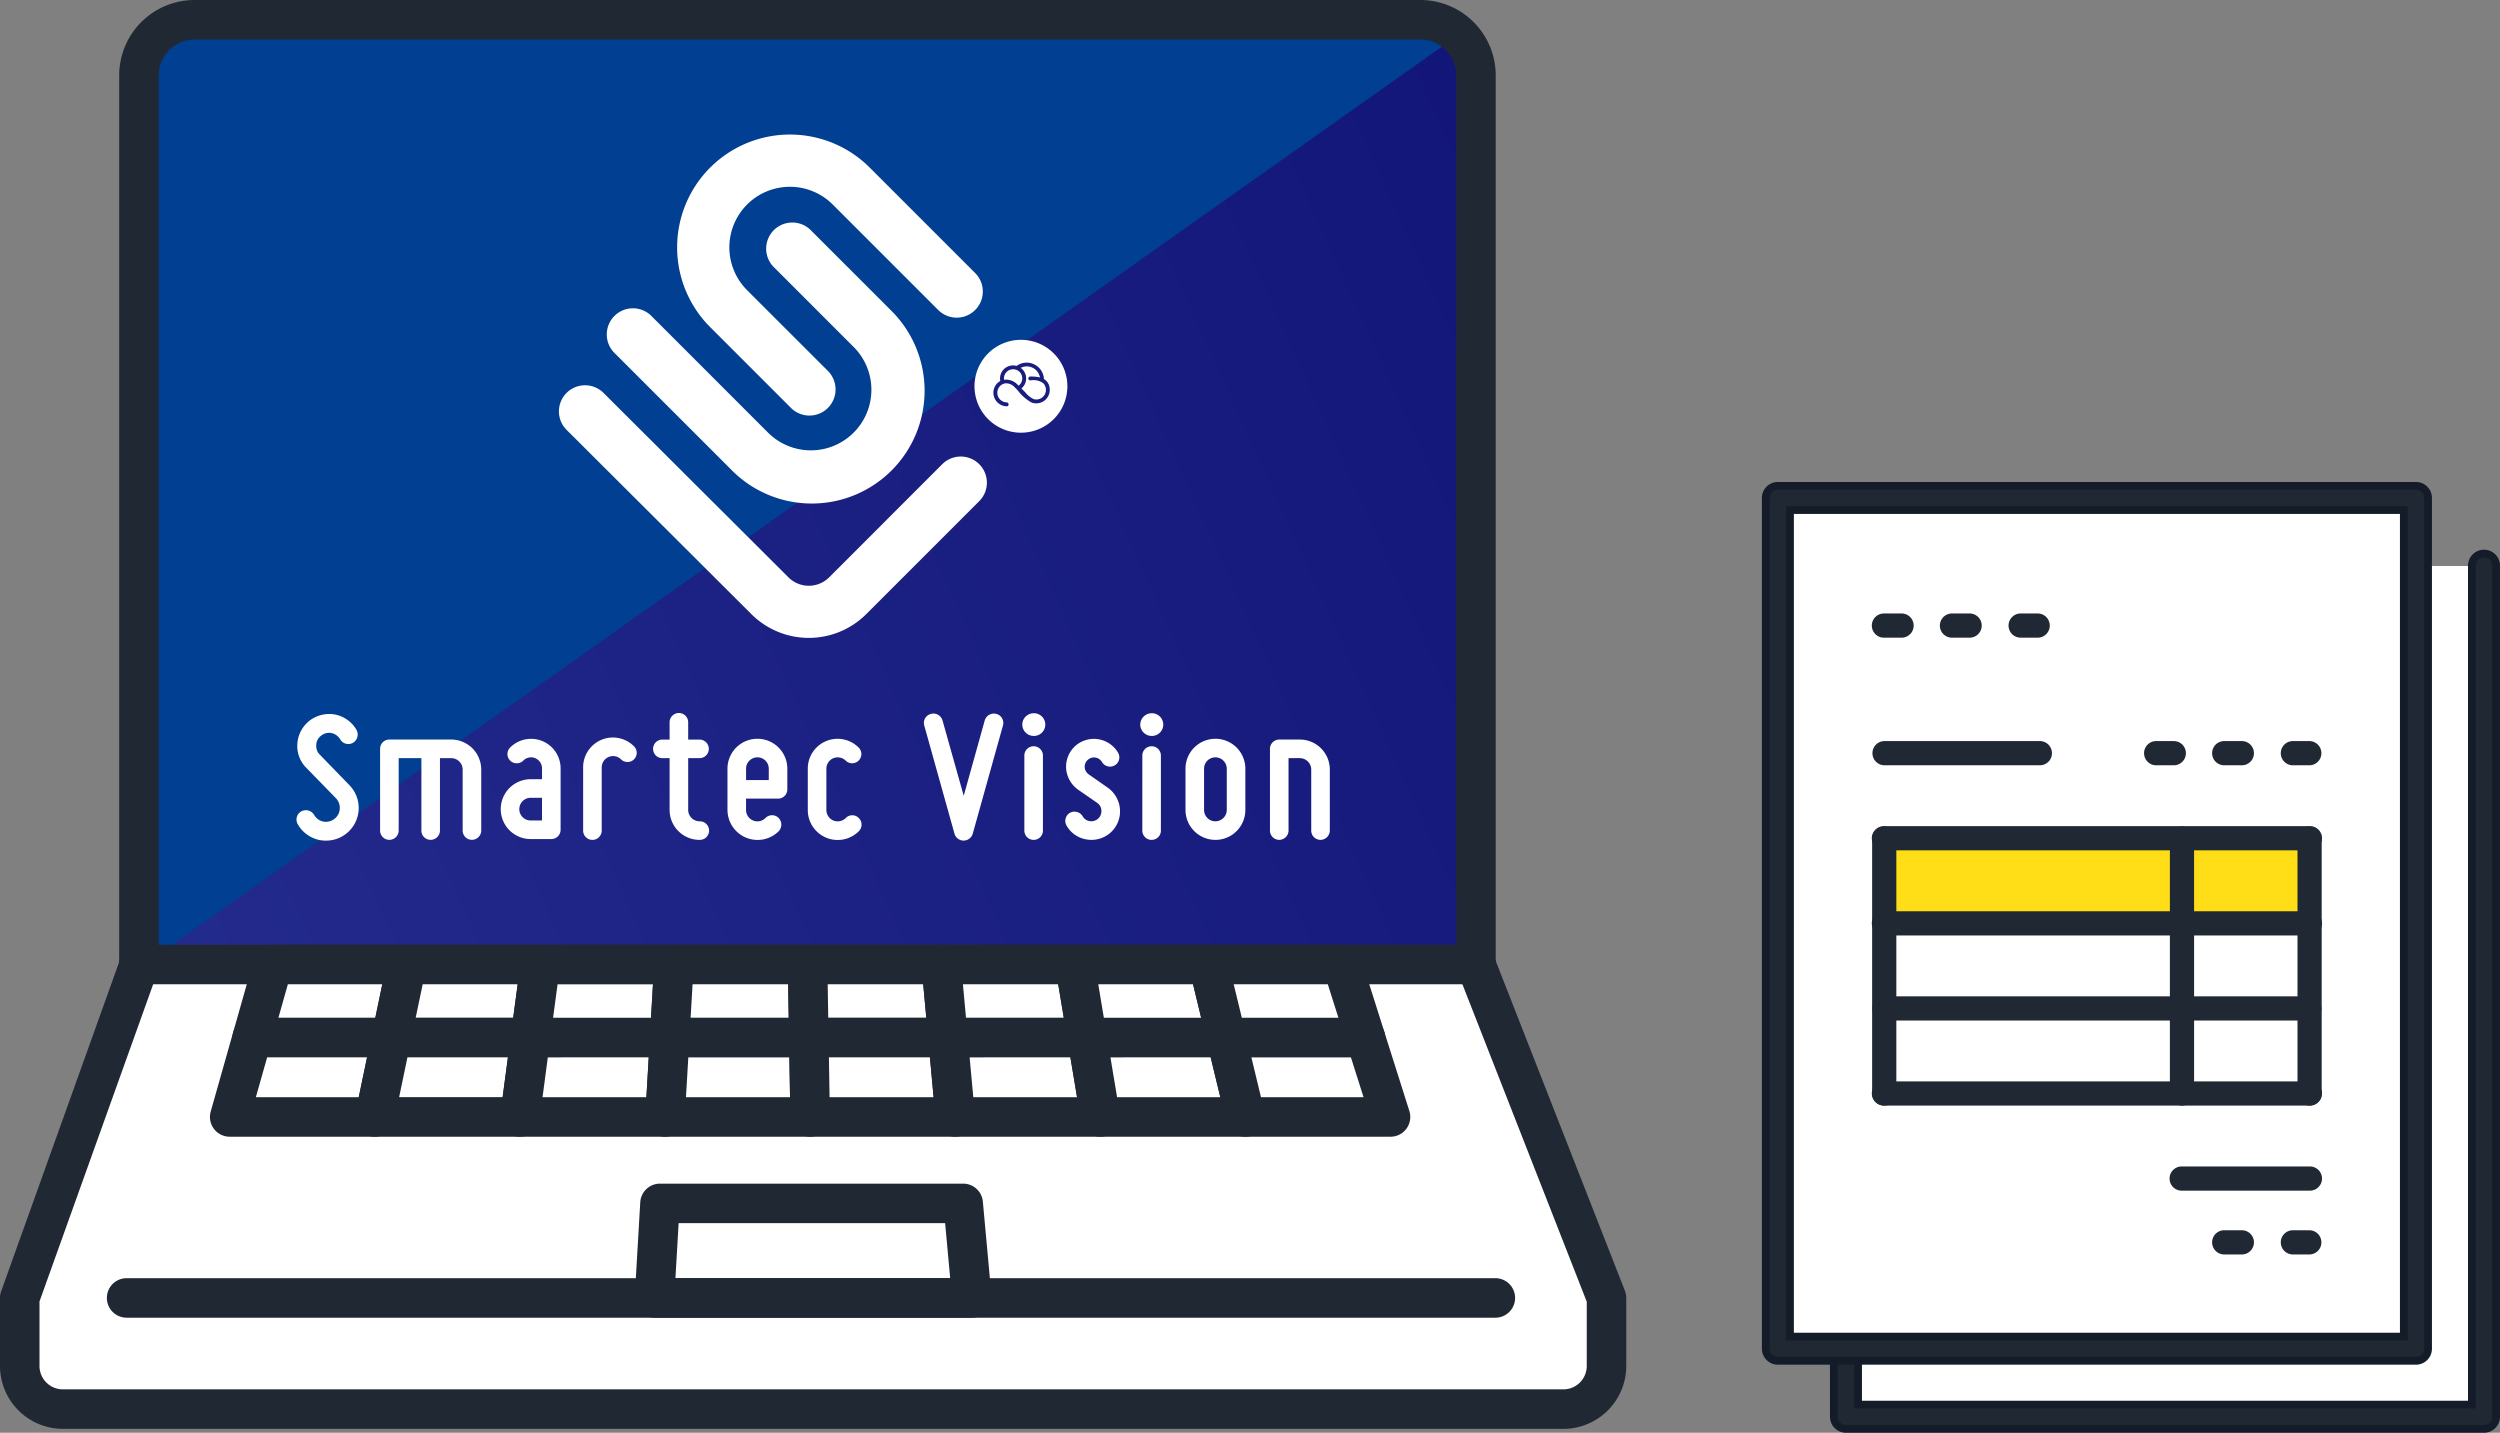
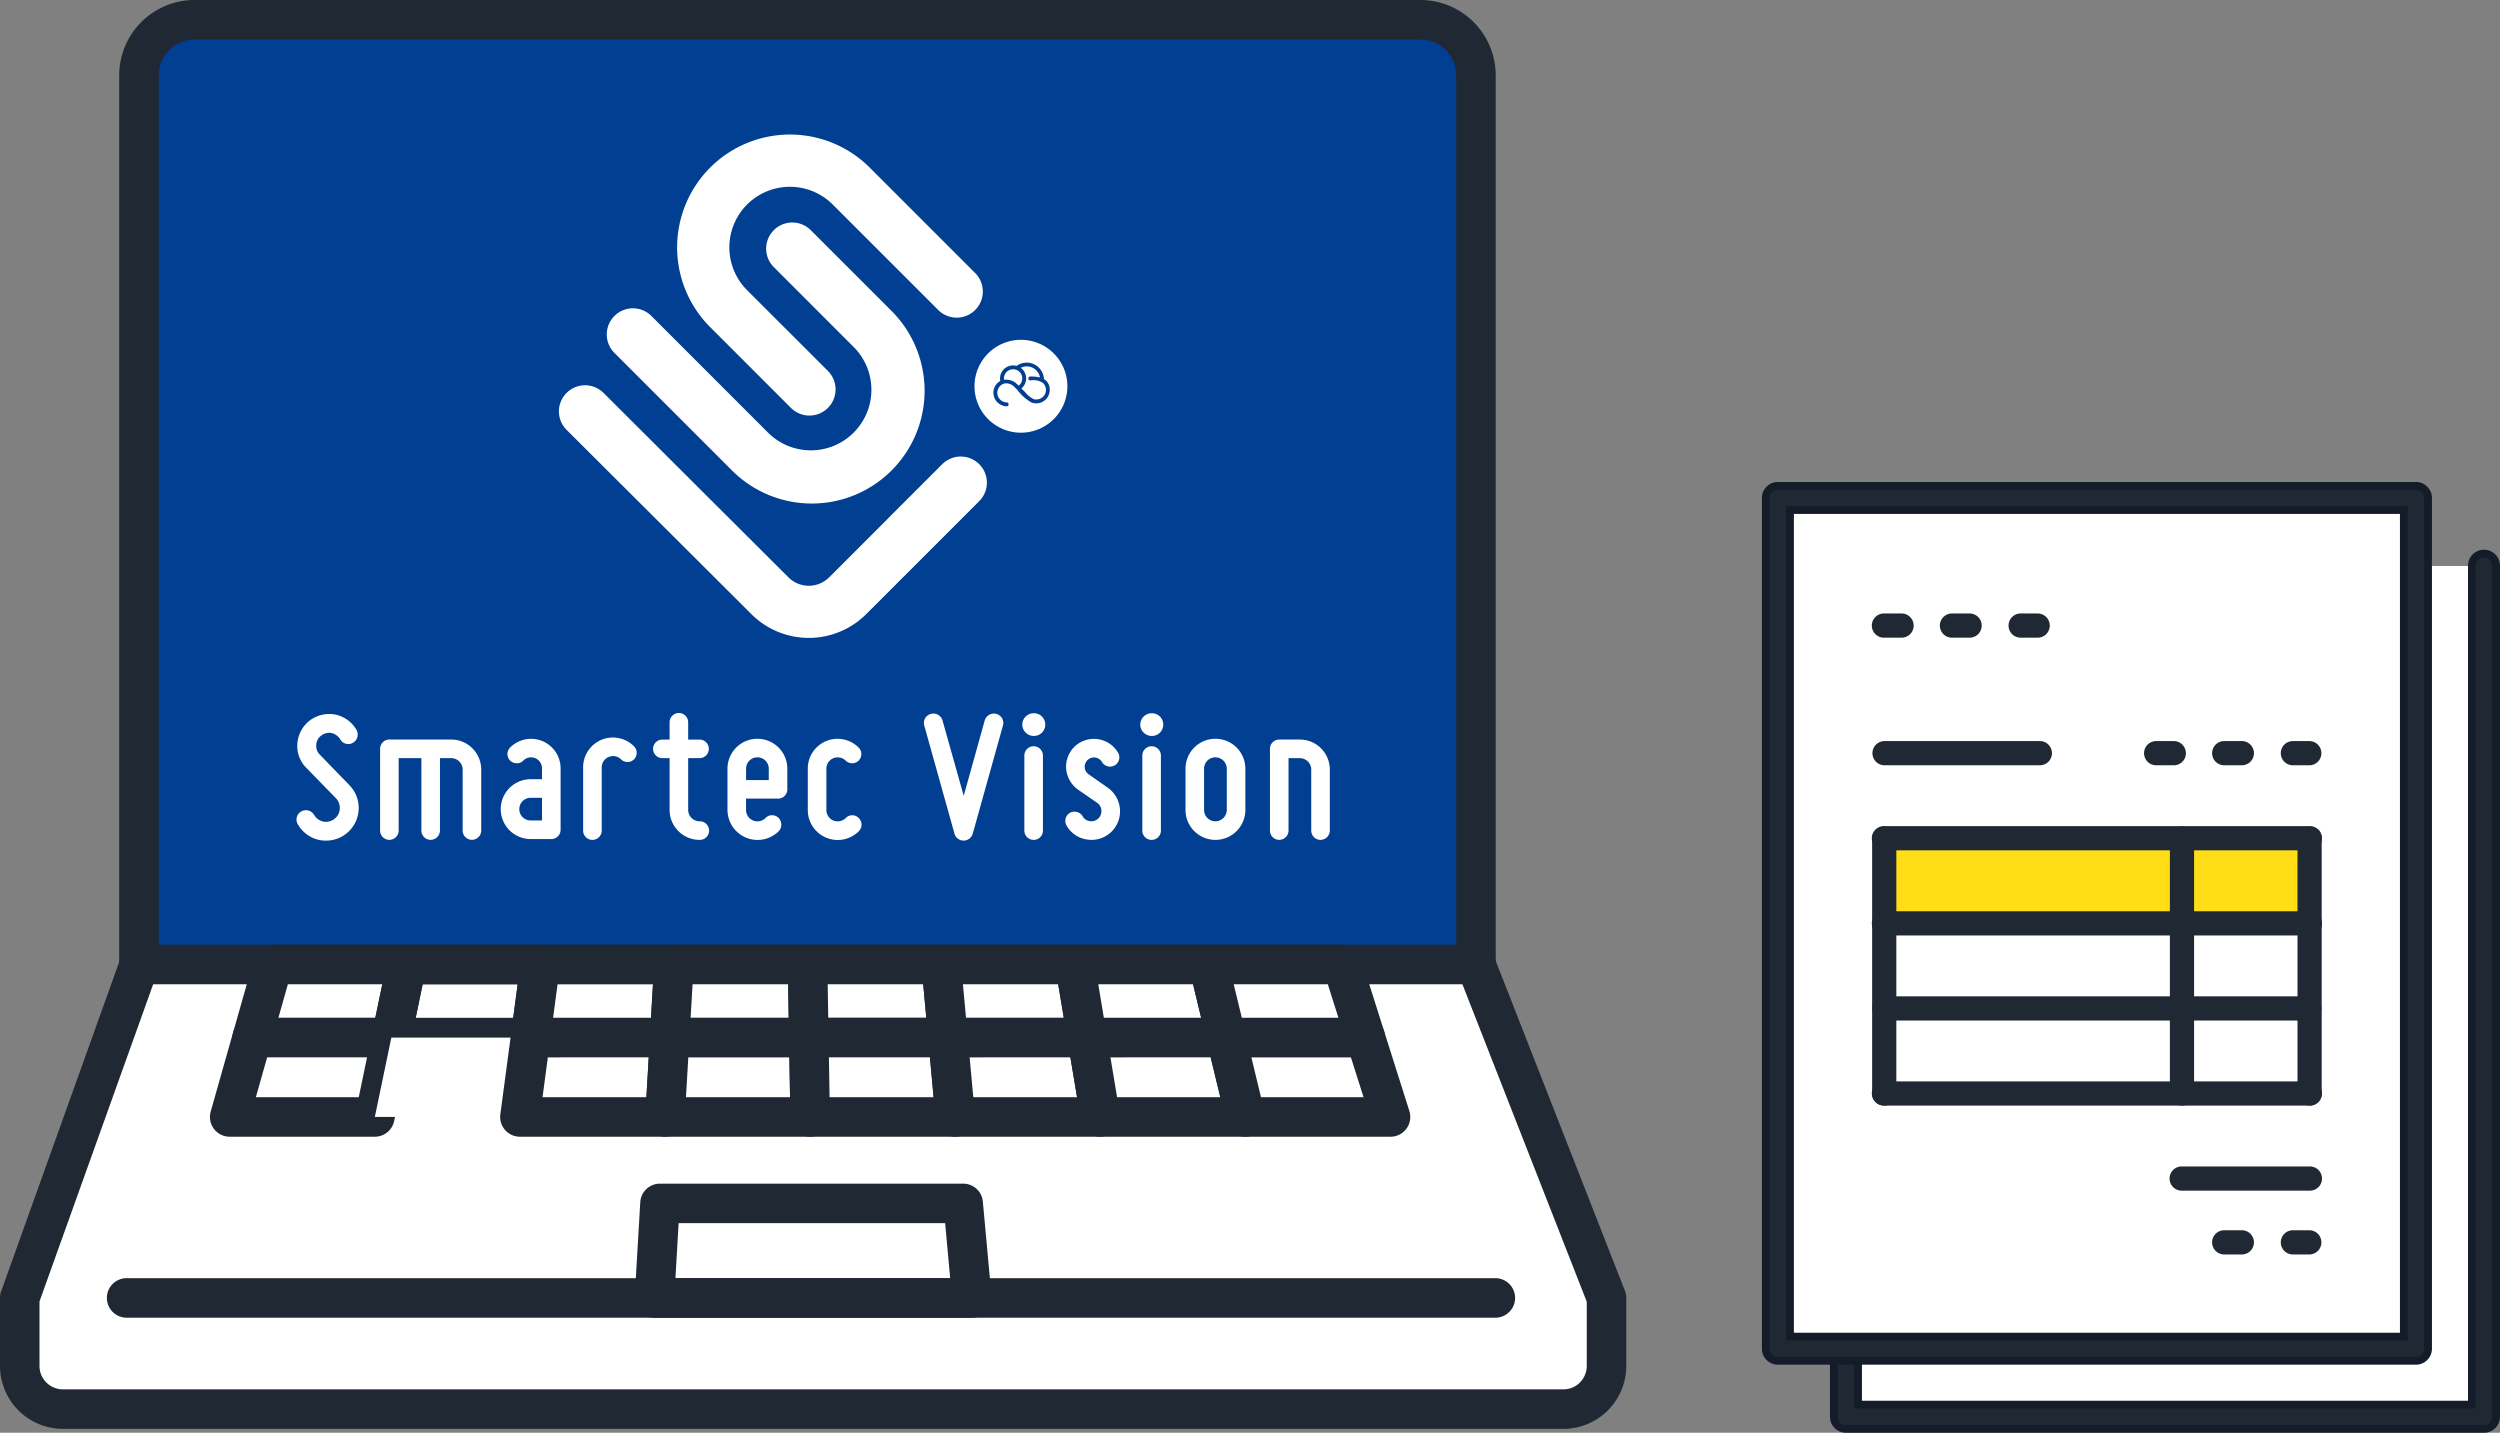
<svg xmlns="http://www.w3.org/2000/svg" xmlns:xlink="http://www.w3.org/1999/xlink" width="321.109" height="184.028" viewBox="0 0 321.109 184.028">
  <rect x="0" y="0" width="321.109" height="184.028" fill="#808080" stroke="none" />
  <defs>
    <linearGradient id="linear-gradient" x1="1.035" y1="0.31" x2="-0.007" y2="1.161" gradientUnits="objectBoundingBox">
      <stop offset="0" stop-color="#0f1274" />
      <stop offset="1" stop-color="#293294" />
    </linearGradient>
    <clipPath id="clip-path">
-       <path id="路径_5280" data-name="路径 5280" d="M169.939,0,0,120.2H169.939Z" fill="url(#linear-gradient)" />
-     </clipPath>
+       </clipPath>
    <linearGradient id="linear-gradient-2" x1="0.978" y1="0.74" x2="-0.149" y2="0.315" xlink:href="#linear-gradient" />
  </defs>
  <g id="组_3058" data-name="组 3058" transform="translate(-242.696 -4326.472)">
    <g id="组_3039" data-name="组 3039" transform="translate(-414.7 -3312.582)">
      <path id="路径_12272" data-name="路径 12272" d="M0,0H169.939V120.2H0Z" transform="translate(675.934 7642.735)" fill="#003f91" />
      <g id="组_2696" data-name="组 2696" transform="translate(675.934 7642.735)" style="isolation: isolate">
        <g id="组_1683" data-name="组 1683" clip-path="url(#clip-path)">
          <path id="路径_5279" data-name="路径 5279" d="M37.106,37.106,254.466,0,239.148,254.845,0,254.466Z" transform="translate(-94.965 59.983) rotate(-45)" fill="url(#linear-gradient-2)" />
        </g>
      </g>
      <path id="路径_4533" data-name="路径 4533" d="M22.847,408.152,7.5,450.98v8.734a5.543,5.543,0,0,0,5.543,5.542H205.769a5.542,5.542,0,0,0,5.543-5.542V450.98l-16.774-42.828Z" transform="translate(652.435 7354.786)" fill="#fff" />
      <path id="路径_4534" data-name="路径 4534" d="M200.808,462.832H8.081A8.091,8.091,0,0,1,0,454.751v-8.733a2.539,2.539,0,0,1,.149-.856l15.194-42.4a2.54,2.54,0,0,1,2.5-2.108h.04a2.539,2.539,0,0,1,2.39,3.4l-15.2,42.413v8.292a3.007,3.007,0,0,0,3,3H200.808a3.007,3.007,0,0,0,3-3V446.5l-16.6-42.382a2.539,2.539,0,1,1,4.728-1.852l16.774,42.828a2.533,2.533,0,0,1,.175.926v8.733a8.091,8.091,0,0,1-8.081,8.081" transform="translate(657.396 7359.75)" fill="#202933" />
      <path id="路径_4535" data-name="路径 4535" d="M268.517,498.8h-19.47l-.708,12.142H289.1L287.987,498.8Z" transform="translate(493.121 7294.821)" fill="#fff" />
      <path id="路径_4536" data-name="路径 4536" d="M284.139,508.523H243.377a2.539,2.539,0,0,1-2.534-2.687l.708-12.142a2.539,2.539,0,0,1,2.535-2.391h38.941a2.538,2.538,0,0,1,2.528,2.307l1.113,12.142a2.539,2.539,0,0,1-2.528,2.77m-38.071-5.078h35.289l-.648-7.065H246.48Z" transform="translate(498.082 7299.782)" fill="#202933" />
      <path id="路径_4537" data-name="路径 4537" d="M218.908,532.252H43.1a2.539,2.539,0,1,1,0-5.078h175.8a2.539,2.539,0,1,1,0,5.078" transform="translate(630.562 7276.053)" fill="#202933" />
      <path id="路径_4538" data-name="路径 4538" d="M219.488,405.73H47.758a2.539,2.539,0,0,1,0-5.078h171.73a2.539,2.539,0,1,1,0,5.078" transform="translate(627.484 7359.748)" fill="#202933" />
      <path id="路径_4555" data-name="路径 4555" d="M113.571,417.542H95.7l2.661-9.389h17.169Z" transform="translate(594.092 7354.786)" fill="#fff" />
      <path id="路径_4556" data-name="路径 4556" d="M108.61,415.12H90.737a2.539,2.539,0,0,1-2.443-3.231l2.661-9.39a2.538,2.538,0,0,1,2.442-1.846h17.169a2.539,2.539,0,0,1,2.486,3.057L111.1,413.1a2.539,2.539,0,0,1-2.486,2.021m-14.515-5.078h12.451l.9-4.312H95.317Z" transform="translate(599.053 7359.747)" fill="#202933" />
-       <path id="路径_4557" data-name="路径 4557" d="M166.372,417.542H148.5l1.956-9.389h17.169Z" transform="translate(559.164 7354.786)" fill="#fff" />
      <path id="路径_4558" data-name="路径 4558" d="M161.411,415.12H143.538a2.539,2.539,0,0,1-2.485-3.057l1.956-9.389a2.538,2.538,0,0,1,2.486-2.021h17.169a2.539,2.539,0,0,1,2.517,2.874l-1.252,9.389a2.539,2.539,0,0,1-2.517,2.2m-14.751-5.078h12.528l.575-4.312h-12.2Z" transform="translate(564.125 7359.747)" fill="#202933" />
      <path id="路径_4559" data-name="路径 4559" d="M219.173,417.542H201.3l1.252-9.389H219.72Z" transform="translate(524.237 7354.786)" fill="#fff" />
      <path id="路径_4560" data-name="路径 4560" d="M214.211,415.12H196.338a2.539,2.539,0,0,1-2.517-2.874l1.252-9.389a2.539,2.539,0,0,1,2.517-2.2h17.169a2.539,2.539,0,0,1,2.534,2.687l-.548,9.389a2.539,2.539,0,0,1-2.535,2.391m-14.973-5.078h12.578l.251-4.312H199.813Z" transform="translate(529.198 7359.747)" fill="#202933" />
      <path id="路径_4561" data-name="路径 4561" d="M271.973,417.542H254.1l.548-9.389h17.169Z" transform="translate(489.31 7354.786)" fill="#fff" />
      <path id="路径_4562" data-name="路径 4562" d="M267.012,415.12H249.139a2.54,2.54,0,0,1-2.535-2.687l.548-9.389a2.538,2.538,0,0,1,2.534-2.391h17.169a2.539,2.539,0,0,1,2.538,2.5l.157,9.389a2.539,2.539,0,0,1-2.539,2.581m-15.182-5.078h12.6l-.072-4.312H252.082Z" transform="translate(494.271 7359.747)" fill="#202933" />
      <path id="路径_4563" data-name="路径 4563" d="M324.468,417.542H306.595l-.156-9.389h17.169Z" transform="translate(454.688 7354.786)" fill="#fff" />
      <path id="路径_4564" data-name="路径 4564" d="M319.507,415.12H301.633a2.538,2.538,0,0,1-2.538-2.5l-.157-9.389a2.538,2.538,0,0,1,2.538-2.581h17.169a2.539,2.539,0,0,1,2.528,2.307l.86,9.389a2.539,2.539,0,0,1-2.528,2.771m-15.376-5.078h12.594l-.4-4.312H304.058Z" transform="translate(459.65 7359.747)" fill="#202933" />
      <path id="路径_4565" data-name="路径 4565" d="M375.893,417.542H358.02l-.861-9.389h17.169Z" transform="translate(421.136 7354.786)" fill="#fff" />
      <path id="路径_4566" data-name="路径 4566" d="M370.932,415.12H353.059a2.539,2.539,0,0,1-2.528-2.307l-.86-9.39a2.538,2.538,0,0,1,2.528-2.77h17.169a2.538,2.538,0,0,1,2.5,2.121l1.565,9.389a2.538,2.538,0,0,1-2.5,2.956m-15.557-5.078h12.56l-.719-4.312H354.98Z" transform="translate(426.098 7359.747)" fill="#202933" />
      <path id="路径_4567" data-name="路径 4567" d="M427.317,417.542H409.444l-1.565-9.389h17.169Z" transform="translate(387.586 7354.786)" fill="#fff" />
      <path id="路径_4568" data-name="路径 4568" d="M422.355,415.12H404.482a2.538,2.538,0,0,1-2.5-2.121l-1.565-9.389a2.539,2.539,0,0,1,2.5-2.956h17.169a2.538,2.538,0,0,1,2.468,1.942l2.269,9.389a2.538,2.538,0,0,1-2.468,3.135m-15.722-5.078h12.5l-1.042-4.312H405.914Z" transform="translate(392.547 7359.747)" fill="#202933" />
      <path id="路径_4569" data-name="路径 4569" d="M478.742,417.542H460.868l-2.269-9.389h17.169Z" transform="translate(354.034 7354.786)" fill="#fff" />
      <path id="路径_4570" data-name="路径 4570" d="M473.781,415.12H455.908a2.539,2.539,0,0,1-2.468-1.942l-2.269-9.39a2.538,2.538,0,0,1,2.468-3.135h17.169a2.539,2.539,0,0,1,2.421,1.772l2.973,9.39a2.539,2.539,0,0,1-2.42,3.305m-15.875-5.078h12.408l-1.366-4.312H456.864Z" transform="translate(358.995 7359.747)" fill="#202933" />
      <path id="路径_4571" data-name="路径 4571" d="M105.8,446.083H87.167l2.888-10.193h17.873Z" transform="translate(599.735 7336.438)" fill="#fff" />
      <path id="路径_4572" data-name="路径 4572" d="M100.844,443.661H82.206a2.539,2.539,0,0,1-2.443-3.231l2.888-10.193a2.539,2.539,0,0,1,2.442-1.847h17.873a2.539,2.539,0,0,1,2.486,3.056l-2.124,10.193a2.538,2.538,0,0,1-2.485,2.021m-15.28-5.078H98.779l1.066-5.115H87.013Z" transform="translate(604.696 7341.398)" fill="#202933" />
      <path id="路径_4573" data-name="路径 4573" d="M160.864,446.083H142.226l2.123-10.193h17.873Z" transform="translate(563.314 7336.438)" fill="#fff" />
-       <path id="路径_4574" data-name="路径 4574" d="M155.9,443.661H137.264a2.539,2.539,0,0,1-2.485-3.057l2.123-10.193a2.539,2.539,0,0,1,2.486-2.021h17.873a2.539,2.539,0,0,1,2.516,2.874l-1.359,10.193a2.539,2.539,0,0,1-2.516,2.2m-15.516-5.078h13.293l.682-5.115H141.452Z" transform="translate(568.276 7341.398)" fill="#202933" />
      <path id="路径_4575" data-name="路径 4575" d="M215.923,446.083H197.285l1.359-10.193h17.873Z" transform="translate(526.893 7336.438)" fill="#fff" />
      <path id="路径_4576" data-name="路径 4576" d="M210.961,443.661H192.324a2.54,2.54,0,0,1-2.517-2.874l1.359-10.193a2.538,2.538,0,0,1,2.516-2.2h17.873a2.538,2.538,0,0,1,2.534,2.687L213.5,441.27a2.539,2.539,0,0,1-2.534,2.391m-15.738-5.078h13.342l.3-5.115H195.906Z" transform="translate(531.854 7341.398)" fill="#202933" />
      <path id="路径_4577" data-name="路径 4577" d="M270.982,446.083H252.344l.595-10.193h17.873Z" transform="translate(490.471 7336.438)" fill="#fff" />
      <path id="路径_4578" data-name="路径 4578" d="M266.02,443.661H247.382a2.54,2.54,0,0,1-2.535-2.687l.595-10.193a2.539,2.539,0,0,1,2.535-2.391H265.85a2.539,2.539,0,0,1,2.538,2.5l.17,10.193a2.538,2.538,0,0,1-2.539,2.581m-15.947-5.078h13.365l-.085-5.115H250.372Z" transform="translate(495.433 7341.398)" fill="#202933" />
      <path id="路径_4579" data-name="路径 4579" d="M325.708,446.083H307.071l-.17-10.193h17.873Z" transform="translate(454.382 7336.438)" fill="#fff" />
      <path id="路径_4580" data-name="路径 4580" d="M320.747,443.661H302.11a2.538,2.538,0,0,1-2.538-2.5l-.17-10.193a2.538,2.538,0,0,1,2.538-2.581h17.873a2.539,2.539,0,0,1,2.528,2.307l.934,10.193a2.539,2.539,0,0,1-2.528,2.771m-16.141-5.078h13.359l-.469-5.115H304.521Z" transform="translate(459.343 7341.398)" fill="#202933" />
      <path id="路径_4581" data-name="路径 4581" d="M379.274,446.083H360.636l-.934-10.193h17.873Z" transform="translate(419.455 7336.438)" fill="#fff" />
      <path id="路径_4582" data-name="路径 4582" d="M374.312,443.661H355.675a2.539,2.539,0,0,1-2.528-2.307l-.934-10.193a2.539,2.539,0,0,1,2.528-2.77h17.873a2.539,2.539,0,0,1,2.5,2.121l1.7,10.193a2.539,2.539,0,0,1-2.5,2.956m-16.321-5.078h13.324l-.852-5.115H357.522Z" transform="translate(424.416 7341.398)" fill="#202933" />
      <path id="路径_4583" data-name="路径 4583" d="M432.839,446.083H414.2l-1.7-10.193h17.873Z" transform="translate(384.527 7336.438)" fill="#fff" />
      <path id="路径_4584" data-name="路径 4584" d="M427.877,443.661H409.239a2.539,2.539,0,0,1-2.5-2.121l-1.7-10.193a2.539,2.539,0,0,1,2.5-2.956h17.873a2.539,2.539,0,0,1,2.468,1.942l2.463,10.193a2.538,2.538,0,0,1-2.468,3.135m-16.487-5.078h13.262l-1.237-5.115H410.537Z" transform="translate(389.489 7341.398)" fill="#202933" />
      <path id="路径_4585" data-name="路径 4585" d="M486.4,446.083H467.766L465.3,435.891h17.873Z" transform="translate(349.6 7336.438)" fill="#fff" />
      <path id="路径_4586" data-name="路径 4586" d="M481.442,443.661H462.8a2.539,2.539,0,0,1-2.468-1.942l-2.464-10.193a2.539,2.539,0,0,1,2.468-3.135h17.873a2.539,2.539,0,0,1,2.421,1.772l3.228,10.193a2.539,2.539,0,0,1-2.42,3.305M464.8,438.584h13.172l-1.62-5.115H463.566Z" transform="translate(354.562 7341.398)" fill="#202933" />
      <path id="路径_4532" data-name="路径 4532" d="M219.488,168.6a2.539,2.539,0,0,1-2.539-2.539V51.851a4.6,4.6,0,0,0-4.6-4.6H54.9a4.6,4.6,0,0,0-4.6,4.6V166.059a2.539,2.539,0,1,1-5.078,0V51.851A9.688,9.688,0,0,1,54.9,42.174H212.35a9.688,9.688,0,0,1,9.677,9.677V166.059a2.539,2.539,0,0,1-2.539,2.539" transform="translate(627.484 7596.879)" fill="#202933" />
      <path id="路径_5281" data-name="路径 5281" d="M56.758,29.669a.249.249,0,0,1,0-.5A5.135,5.135,0,0,1,58,29.288a1.721,1.721,0,0,0-2.474-1.231,1.667,1.667,0,0,1,.092,2.645c.167.167.331.334.5.5a2.885,2.885,0,0,0,1.107.881,1.237,1.237,0,0,0,1.2-2.054,2.155,2.155,0,0,0-1.657-.36" transform="translate(732.972 7658.246)" fill="#fff" />
      <path id="路径_5282" data-name="路径 5282" d="M54.686,28.215a1.178,1.178,0,0,0-1.176,1.176,1.19,1.19,0,0,0,.018.174,2.023,2.023,0,0,1,1.692.585c.059.057.116.115.174.173a1.172,1.172,0,0,0-.708-2.109" transform="translate(732.835 7658.269)" fill="#fff" />
      <path id="路径_5283" data-name="路径 5283" d="M55.937,24.674A5.965,5.965,0,1,0,61.9,30.639a5.965,5.965,0,0,0-5.965-5.965m1.346,8.042a5.609,5.609,0,0,1-1.743-1.53c-.062-.068-.123-.135-.184-.2l-.071-.073c-.045-.045-.091-.089-.138-.132a1.506,1.506,0,0,0-1.208-.52,1.176,1.176,0,0,0-.252.066c-.032.013-.064.025-.1.041a1.237,1.237,0,0,0,.523,2.343c.318.018.319.515,0,.5a1.746,1.746,0,0,1-1.461-2.643,1.641,1.641,0,0,1,.637-.6,1.628,1.628,0,0,1-.034-.332,1.668,1.668,0,0,1,2.123-1.61,2.219,2.219,0,0,1,3.518,1.69,1.5,1.5,0,0,1,.707,1,1.741,1.741,0,0,1-2.319,2.005" transform="translate(732.594 7658.028)" fill="#fff" />
      <path id="路径_5284" data-name="路径 5284" d="M52.529,17.816,38.95,4.237A14.49,14.49,0,0,0,18.457,24.729L28.868,35.14a3.357,3.357,0,0,0,4.747-4.747L23.2,19.982a7.777,7.777,0,1,1,11-11L47.782,22.563a3.357,3.357,0,0,0,4.747-4.747" transform="translate(730.156 7656.343)" fill="#fff" />
      <path id="路径_5285" data-name="路径 5285" d="M42.209,21.811,31.92,11.521a3.357,3.357,0,0,0-4.747,4.747l10.29,10.29a7.777,7.777,0,0,1-11,11L11.518,22.61a3.357,3.357,0,1,0-4.747,4.747L21.717,42.3A14.49,14.49,0,1,0,42.209,21.811" transform="translate(729.58 7657.062)" fill="#fff" />
      <path id="路径_5286" data-name="路径 5286" d="M54.969,42.648a3.357,3.357,0,0,0-5.73-2.374L34.717,54.8a3.7,3.7,0,0,1-5.246,0L5.727,31.117a3.36,3.36,0,0,0-4.747.006,3.356,3.356,0,0,0,.007,4.747l23.74,23.67a10.433,10.433,0,0,0,14.737,0L53.986,45.021a3.338,3.338,0,0,0,.983-2.374" transform="translate(729.186 7658.401)" fill="#fff" />
      <path id="路径_5287" data-name="路径 5287" d="M91.419,21.535l-3.794-3.913a1.558,1.558,0,0,1-.457-1.262,1.531,1.531,0,0,1,.642-1.192,1.636,1.636,0,0,1,1.328-.323,1.773,1.773,0,0,1,1.1.8,1.2,1.2,0,0,0,1.642.453,1.234,1.234,0,0,0,.452-1.663,4.106,4.106,0,0,0-2.717-1.964,4.172,4.172,0,0,0-3.273.752,4.125,4.125,0,0,0-1.6,2.933,3.975,3.975,0,0,0,1.14,3.153L89.7,23.223a1.789,1.789,0,0,1,.484,1.381,1.719,1.719,0,0,1-.69,1.266,1.778,1.778,0,0,1-1.425.346,1.8,1.8,0,0,1-1.175-.853,1.234,1.234,0,0,0-1.663-.452,1.2,1.2,0,0,0-.43,1.664,4.167,4.167,0,0,0,2.789,2.012,4.512,4.512,0,0,0,.815.075,4.192,4.192,0,0,0,4.2-3.88,4.18,4.18,0,0,0-1.188-3.247" transform="translate(610.852 7718.365)" fill="#fff" />
      <path id="路径_5288" data-name="路径 5288" d="M110.8,22.057v9.3a1.2,1.2,0,0,1-1.193,1.193,1.188,1.188,0,0,1-1.193-1.193v-10.5a1.188,1.188,0,0,1,1.193-1.193h7.953a3.864,3.864,0,0,1,3.844,3.844v7.846a1.2,1.2,0,0,1-1.193,1.193,1.188,1.188,0,0,1-1.192-1.193V23.515a1.471,1.471,0,0,0-1.458-1.458h-1.458v9.3a1.205,1.205,0,0,1-1.193,1.193,1.188,1.188,0,0,1-1.192-1.193v-9.3Z" transform="translate(597.803 7714.377)" fill="#fff" />
      <path id="路径_5289" data-name="路径 5289" d="M148.03,24.637v-1.4a1.411,1.411,0,0,0-.875-1.3,1.385,1.385,0,0,0-1.537.318,1.2,1.2,0,0,1-1.67,0,1.184,1.184,0,0,1,0-1.7,3.793,3.793,0,0,1,6.468,2.677v7.9a1.189,1.189,0,0,1-1.193,1.193h-2.651a3.844,3.844,0,0,1,0-7.688Zm-2.916,3.844a1.453,1.453,0,0,0,1.457,1.457h1.458V27.023h-1.458a1.453,1.453,0,0,0-1.457,1.458" transform="translate(578.985 7714.501)" fill="#fff" />
      <path id="路径_5290" data-name="路径 5290" d="M186.066,16.713a1.188,1.188,0,0,1,1.193-1.193h.928V13.3a1.193,1.193,0,1,1,2.386,0V15.52h1.458a1.193,1.193,0,0,1,0,2.386h-1.458V24.56a1.471,1.471,0,0,0,1.458,1.458,1.193,1.193,0,1,1,0,2.385,3.846,3.846,0,0,1-3.844-3.843V17.906h-.928a1.188,1.188,0,0,1-1.193-1.193" transform="translate(555.215 7718.528)" fill="#fff" />
      <path id="路径_5291" data-name="路径 5291" d="M207.225,28.582v-5.3a3.844,3.844,0,0,1,7.688,0v2.651a1.188,1.188,0,0,1-1.193,1.193h-4.109v1.458a1.459,1.459,0,0,0,2.492,1.034,1.184,1.184,0,0,1,1.7,0,1.233,1.233,0,0,1,0,1.7,3.861,3.861,0,0,1-6.575-2.73m2.386-5.3v1.458h2.916V23.281a1.458,1.458,0,1,0-2.916,0" transform="translate(543.61 7714.506)" fill="#fff" />
      <path id="路径_5292" data-name="路径 5292" d="M230.076,28.588v-5.3a3.824,3.824,0,0,1,6.547-2.7,1.181,1.181,0,0,1-1.67,1.67,1.481,1.481,0,0,0-1.591-.318,1.466,1.466,0,0,0-.9,1.352v5.3a1.466,1.466,0,0,0,.9,1.352,1.481,1.481,0,0,0,1.591-.318,1.153,1.153,0,0,1,1.67,0,1.183,1.183,0,0,1,0,1.7,3.839,3.839,0,0,1-6.547-2.73" transform="translate(531.076 7714.5)" fill="#fff" />
      <path id="路径_5293" data-name="路径 5293" d="M172.712,20.231a3.823,3.823,0,0,0-6.547,2.67s0,.008,0,.013v8.133a1.193,1.193,0,0,0,2.386,0V28.237h0v-5.3a1.459,1.459,0,0,1,2.492-1.034,1.181,1.181,0,0,0,1.67-1.67" transform="translate(566.131 7714.693)" fill="#fff" />
      <path id="路径_5294" data-name="路径 5294" d="M273.154,12.877a1.211,1.211,0,0,0-.74-.564,1.223,1.223,0,0,0-1.489.834l-2.7,9.687L265.5,13.145a1.222,1.222,0,0,0-1.488-.833,1.2,1.2,0,0,0-.858,1.488l3.884,13.9a1.22,1.22,0,0,0,2.346,0l3.883-13.9a1.207,1.207,0,0,0-.117-.923" transform="translate(512.955 7718.437)" fill="#fff" />
      <path id="路径_5295" data-name="路径 5295" d="M291.1,13.635a1.471,1.471,0,0,1,1.458-1.457,1.458,1.458,0,1,1,0,2.915,1.47,1.47,0,0,1-1.458-1.458m1.458,14.809a1.188,1.188,0,0,1-1.193-1.193v-9.64a1.193,1.193,0,0,1,2.386,0v9.64a1.188,1.188,0,0,1-1.193,1.193" transform="translate(497.603 7718.487)" fill="#fff" />
      <path id="路径_5296" data-name="路径 5296" d="M307.974,28.666a1.265,1.265,0,0,0-.53-.981l-2.492-1.723a3.671,3.671,0,0,1-1.511-2.7,3.618,3.618,0,0,1,1.167-2.89,3.6,3.6,0,0,1,5.513.875,1.182,1.182,0,0,1-.451,1.617,1.2,1.2,0,0,1-1.617-.424,1.2,1.2,0,0,0-.848-.583,1.2,1.2,0,0,0-1.379,1.246,1.207,1.207,0,0,0,.5.9l2.466,1.723a3.721,3.721,0,0,1,1.564,2.784,3.661,3.661,0,0,1-4.242,3.87,3.589,3.589,0,0,1-2.624-1.8,1.2,1.2,0,0,1,.423-1.617,1.223,1.223,0,0,1,1.644.424,1.238,1.238,0,0,0,.927.636,1.292,1.292,0,0,0,1.485-1.352" transform="translate(490.893 7714.502)" fill="#fff" />
      <path id="路径_5297" data-name="路径 5297" d="M324.653,13.635a1.471,1.471,0,0,1,1.458-1.457,1.458,1.458,0,1,1,0,2.915,1.47,1.47,0,0,1-1.458-1.458m1.458,14.809a1.188,1.188,0,0,1-1.193-1.193v-9.64a1.193,1.193,0,1,1,2.386,0v9.64a1.188,1.188,0,0,1-1.193,1.193" transform="translate(479.202 7718.487)" fill="#fff" />
      <path id="路径_5298" data-name="路径 5298" d="M337.523,28.582v-5.3a3.844,3.844,0,0,1,7.688,0v5.3a3.844,3.844,0,0,1-7.688,0m2.386-5.3v5.3a1.453,1.453,0,0,0,1.458,1.458,1.47,1.47,0,0,0,1.457-1.458v-5.3a1.47,1.47,0,0,0-1.457-1.458,1.453,1.453,0,0,0-1.458,1.458" transform="translate(472.143 7714.506)" fill="#fff" />
      <path id="路径_5299" data-name="路径 5299" d="M361.547,31.362v-10.5a1.188,1.188,0,0,1,1.193-1.193h2.651a3.846,3.846,0,0,1,3.844,3.844v7.846a1.205,1.205,0,0,1-1.193,1.193,1.188,1.188,0,0,1-1.193-1.193V23.516a1.471,1.471,0,0,0-1.458-1.458h-1.458v9.3a1.2,1.2,0,0,1-1.192,1.193,1.188,1.188,0,0,1-1.193-1.193" transform="translate(458.967 7714.377)" fill="#fff" />
    </g>
    <g id="组_3046" data-name="组 3046" transform="translate(-1600.134 -1370.415)">
      <rect id="矩形_2672" data-name="矩形 2672" width="81.953" height="109.271" transform="translate(2079.93 5769.589)" fill="#fff" />
      <path id="路径_9766" data-name="路径 9766" d="M125.682,154.554H43.729A1.555,1.555,0,0,1,42.174,153V43.729a1.555,1.555,0,1,1,3.109,0V151.445h78.844V43.729a1.555,1.555,0,1,1,3.109,0V153a1.554,1.554,0,0,1-1.555,1.555" transform="translate(2036.202 5725.86)" fill="#202933" stroke="#131c28" stroke-width="1" />
      <rect id="矩形_2673" data-name="矩形 2673" width="81.953" height="109.271" transform="translate(2071.188 5760.847)" fill="#fff" />
      <path id="路径_9767" data-name="路径 9767" d="M83.508,112.38H1.555A1.554,1.554,0,0,1,0,110.826V1.555A1.554,1.554,0,0,1,1.555,0H83.508a1.555,1.555,0,0,1,1.555,1.555V110.826a1.555,1.555,0,0,1-1.555,1.555m-80.4-3.109H81.953V3.109H3.109Z" transform="translate(2069.634 5759.293)" fill="#202933" stroke="#131c28" stroke-width="1" />
      <rect id="矩形_2674" data-name="矩形 2674" width="54.636" height="10.927" transform="translate(2084.847 5804.556)" fill="#ffdd17" />
      <path id="路径_9768" data-name="路径 9768" d="M122.086,213.979H67.451a1.555,1.555,0,1,1,0-3.109h54.636a1.555,1.555,0,1,1,0,3.109" transform="translate(2017.397 5592.131)" fill="#202933" />
      <path id="路径_9769" data-name="路径 9769" d="M331.038,246.76a1.555,1.555,0,0,1-1.555-1.555V212.425a1.555,1.555,0,0,1,3.109,0v32.781a1.555,1.555,0,0,1-1.555,1.555" transform="translate(1808.445 5592.131)" fill="#202933" />
      <path id="路径_9770" data-name="路径 9770" d="M67.451,246.76a1.554,1.554,0,0,1-1.555-1.555V212.425a1.555,1.555,0,0,1,3.109,0v32.781a1.554,1.554,0,0,1-1.555,1.555" transform="translate(2017.397 5592.131)" fill="#202933" />
      <path id="路径_9771" data-name="路径 9771" d="M251.962,246.76a1.555,1.555,0,0,1-1.555-1.555V212.425a1.555,1.555,0,0,1,3.109,0v32.781a1.554,1.554,0,0,1-1.555,1.555" transform="translate(1871.13 5592.131)" fill="#202933" />
      <path id="路径_9772" data-name="路径 9772" d="M87.4,161.261H67.452a1.555,1.555,0,0,1,0-3.109H87.4a1.555,1.555,0,1,1,0,3.109" transform="translate(2017.396 5633.922)" fill="#202933" />
      <path id="路径_9773" data-name="路径 9773" d="M268.352,424.849H251.962a1.555,1.555,0,1,1,0-3.109h16.391a1.555,1.555,0,1,1,0,3.109" transform="translate(1871.13 5424.97)" fill="#202933" />
      <path id="路径_9774" data-name="路径 9774" d="M122.086,266.7H67.451a1.555,1.555,0,1,1,0-3.109h54.636a1.555,1.555,0,1,1,0,3.109" transform="translate(2017.397 5550.341)" fill="#202933" />
      <path id="路径_9775" data-name="路径 9775" d="M122.086,319.414H67.451a1.555,1.555,0,0,1,0-3.109h54.636a1.555,1.555,0,0,1,0,3.109" transform="translate(2017.397 5508.551)" fill="#202933" />
      <path id="路径_9776" data-name="路径 9776" d="M122.086,372.131H67.451a1.555,1.555,0,1,1,0-3.109h54.636a1.555,1.555,0,1,1,0,3.109" transform="translate(2017.397 5466.761)" fill="#202933" />
      <path id="路径_9777" data-name="路径 9777" d="M69.636,82.185H67.451a1.555,1.555,0,1,1,0-3.109h2.186a1.555,1.555,0,1,1,0,3.109" transform="translate(2017.397 5696.608)" fill="#202933" />
      <path id="路径_9778" data-name="路径 9778" d="M111.81,82.185h-2.186a1.555,1.555,0,1,1,0-3.109h2.186a1.555,1.555,0,1,1,0,3.109" transform="translate(1983.964 5696.608)" fill="#202933" />
      <path id="路径_9779" data-name="路径 9779" d="M153.985,82.185H151.8a1.555,1.555,0,0,1,0-3.109h2.185a1.555,1.555,0,1,1,0,3.109" transform="translate(1950.531 5696.608)" fill="#202933" />
      <path id="路径_9780" data-name="路径 9780" d="M238.333,161.261h-2.185a1.555,1.555,0,1,1,0-3.109h2.185a1.555,1.555,0,1,1,0,3.109" transform="translate(1883.667 5633.922)" fill="#202933" />
      <path id="路径_9781" data-name="路径 9781" d="M280.507,161.261h-2.185a1.555,1.555,0,1,1,0-3.109h2.185a1.555,1.555,0,1,1,0,3.109" transform="translate(1850.234 5633.922)" fill="#202933" />
      <path id="路径_9782" data-name="路径 9782" d="M322.68,161.261h-2.185a1.555,1.555,0,0,1,0-3.109h2.185a1.555,1.555,0,0,1,0,3.109" transform="translate(1816.803 5633.922)" fill="#202933" />
      <path id="路径_9783" data-name="路径 9783" d="M280.507,464.386h-2.185a1.555,1.555,0,1,1,0-3.109h2.185a1.555,1.555,0,1,1,0,3.109" transform="translate(1850.234 5393.628)" fill="#202933" />
      <path id="路径_9784" data-name="路径 9784" d="M322.68,464.386h-2.185a1.555,1.555,0,0,1,0-3.109h2.185a1.555,1.555,0,0,1,0,3.109" transform="translate(1816.803 5393.628)" fill="#202933" />
    </g>
  </g>
</svg>